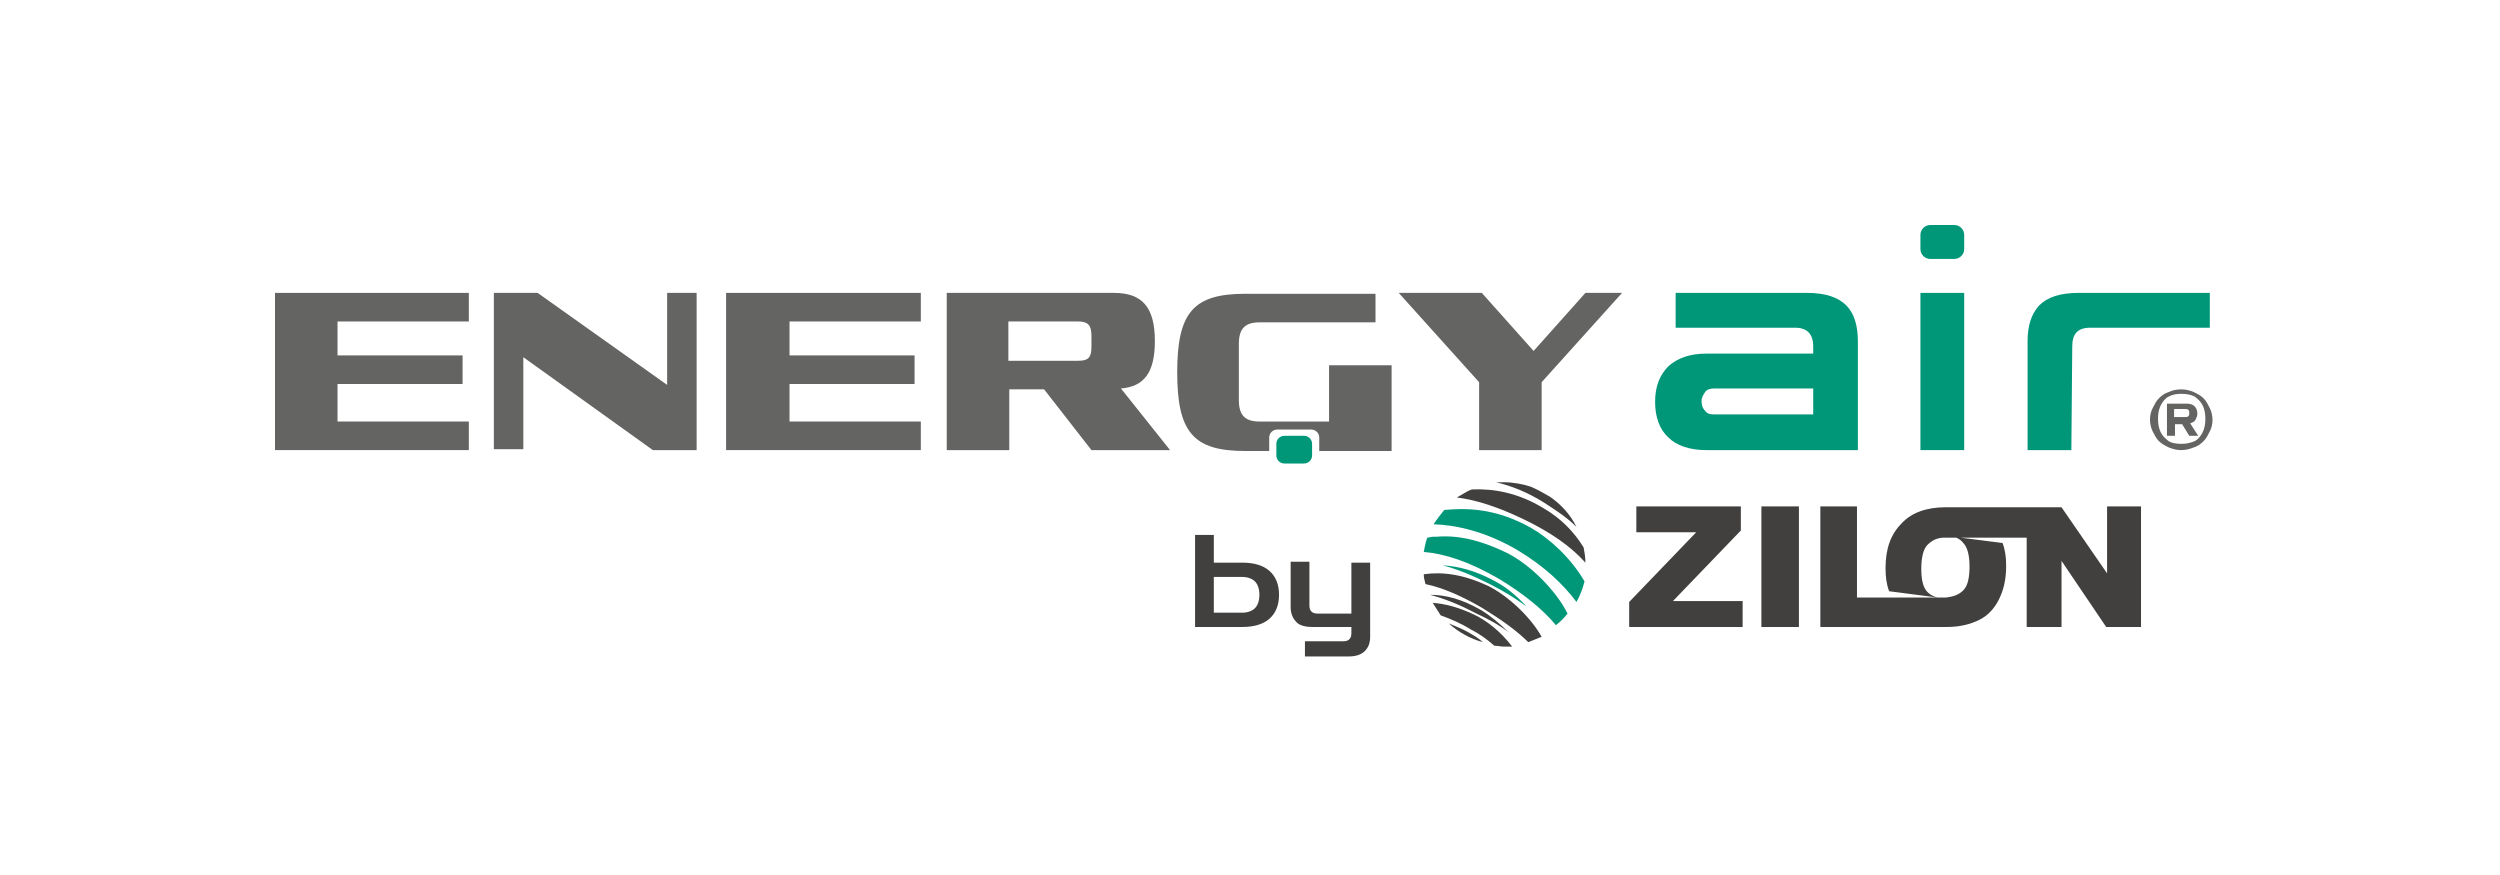
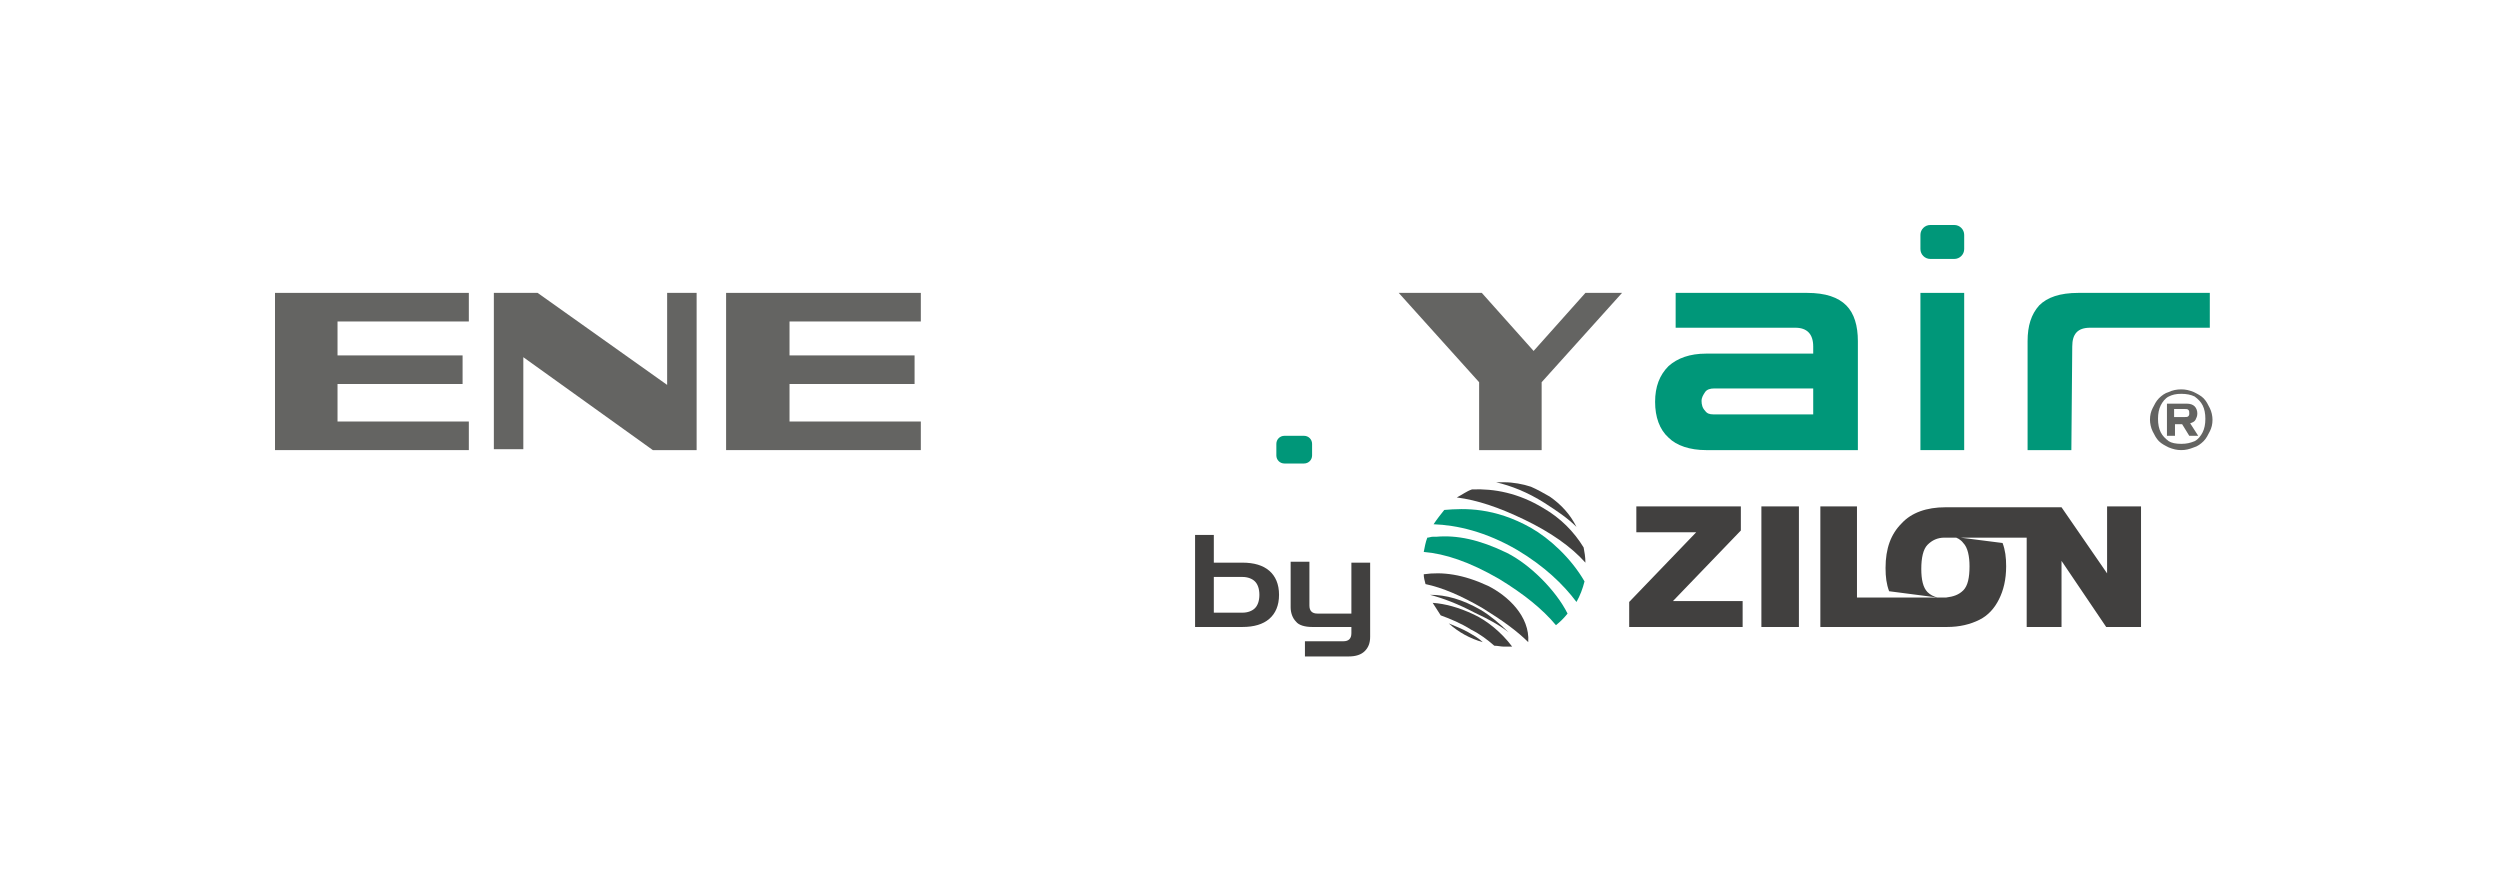
<svg xmlns="http://www.w3.org/2000/svg" width="200" height="70" viewBox="0 0 200 70" fill="none">
  <path d="M136.482 36.008C135.195 36.008 134.123 35.651 133.48 35.008C132.766 34.365 132.408 33.364 132.408 32.149C132.408 30.934 132.766 30.006 133.48 29.291C134.195 28.648 135.195 28.29 136.482 28.29H145.057V27.719C145.057 26.718 144.557 26.218 143.628 26.218H134.052V23.431H144.557C146.057 23.431 147.058 23.788 147.701 24.431C148.344 25.075 148.63 26.075 148.63 27.29V36.008H136.482ZM137.053 33.15H145.057V31.077H137.125C136.839 31.077 136.553 31.149 136.41 31.363C136.267 31.578 136.124 31.792 136.124 32.078C136.124 32.364 136.196 32.65 136.41 32.864C136.553 33.078 136.767 33.15 137.053 33.15Z" fill="#009779" />
  <path d="M153.634 36.008V23.431H157.135V36.008H153.634Z" fill="#009779" />
  <path d="M154.42 20.715C153.991 20.715 153.634 20.358 153.634 19.93V18.786C153.634 18.357 153.991 18 154.42 18H156.349C156.778 18 157.135 18.357 157.135 18.786V19.93C157.135 20.358 156.778 20.715 156.349 20.715H154.42Z" fill="#009779" />
-   <path d="M122.117 48.514C121.402 47.728 120.545 47.014 119.759 46.585C118.115 45.656 116.686 45.298 115.399 45.227C116.543 45.513 117.758 46.013 119.187 46.728C120.33 47.299 121.331 47.943 122.117 48.514Z" fill="#009779" />
  <path d="M126.119 42.154C125.619 41.154 124.904 40.367 123.975 39.724C123.475 39.438 122.975 39.153 122.474 38.938C121.831 38.724 121.045 38.581 120.331 38.581C120.116 38.581 119.902 38.581 119.688 38.581C120.902 38.867 122.189 39.367 123.546 40.224C124.547 40.868 125.404 41.439 126.119 42.154Z" fill="#41403F" />
-   <path d="M119.045 46.87C117.044 45.941 115.4 45.727 113.899 45.941C113.899 46.227 113.971 46.442 114.042 46.728C115.4 47.013 116.901 47.657 118.616 48.657C120.117 49.586 121.331 50.444 122.26 51.373C122.618 51.23 122.975 51.087 123.332 50.944C122.403 49.3 120.617 47.657 119.045 46.87Z" fill="#41403F" />
+   <path d="M119.045 46.87C117.044 45.941 115.4 45.727 113.899 45.941C113.899 46.227 113.971 46.442 114.042 46.728C115.4 47.013 116.901 47.657 118.616 48.657C120.117 49.586 121.331 50.444 122.26 51.373C122.403 49.3 120.617 47.657 119.045 46.87Z" fill="#41403F" />
  <path d="M122.474 42.225C119.544 40.582 117.186 40.653 115.542 40.796C115.256 41.154 114.97 41.511 114.685 41.94C116.543 42.011 118.829 42.511 121.402 44.012C123.546 45.298 125.046 46.727 126.118 48.157C126.404 47.657 126.619 47.085 126.762 46.513C125.69 44.655 123.975 43.083 122.474 42.225Z" fill="#009779" />
  <path d="M126.833 45.013C126.833 44.584 126.762 44.155 126.691 43.798C125.904 42.511 124.833 41.44 123.475 40.653C121.474 39.438 119.544 39.081 117.758 39.153C117.329 39.296 116.972 39.581 116.543 39.796C118.187 40.01 119.902 40.582 121.974 41.582C124.046 42.583 125.69 43.726 126.833 45.013Z" fill="#41403F" />
  <path d="M117.901 49.157C116.687 48.586 115.615 48.3 114.614 48.228C114.829 48.586 115.043 48.871 115.257 49.229C116.043 49.515 116.901 49.872 117.687 50.372C118.402 50.729 118.973 51.158 119.545 51.658C119.831 51.658 120.045 51.73 120.331 51.73C120.546 51.73 120.76 51.73 120.974 51.73C120.117 50.587 118.973 49.657 117.901 49.157Z" fill="#41403F" />
  <path d="M120.545 44.226C118.33 43.154 116.543 42.797 114.9 42.94C114.828 42.94 114.828 42.94 114.757 42.94C114.685 42.94 114.685 42.94 114.614 42.94C114.471 42.94 114.328 43.012 114.185 43.012C114.042 43.369 113.971 43.798 113.899 44.155C115.614 44.298 117.544 44.941 119.902 46.299C121.903 47.514 123.404 48.728 124.476 50.015C124.833 49.729 125.119 49.443 125.405 49.086C124.476 47.228 122.403 45.155 120.545 44.226Z" fill="#009779" />
  <path d="M120.688 50.587C119.973 49.872 119.187 49.229 118.473 48.8C116.972 47.942 115.686 47.585 114.399 47.585C115.471 47.871 116.615 48.3 117.972 49.014C119.044 49.514 119.973 50.015 120.688 50.587Z" fill="#41403F" />
  <path d="M115.9 49.872C116.686 50.587 117.615 51.087 118.616 51.373C118.259 51.015 117.83 50.801 117.473 50.587C116.972 50.301 116.401 50.086 115.9 49.872Z" fill="#41403F" />
  <path d="M140.911 50.158H143.913V40.51H140.911V50.158ZM139.268 42.44V40.51H130.907V42.583H135.695L130.335 48.157V50.158H139.411V48.085H133.837L139.268 42.44ZM168.567 40.51V45.87L164.922 40.582H155.632C154.132 40.582 152.917 41.011 152.131 41.868C151.273 42.726 150.844 43.869 150.844 45.441C150.844 46.156 150.916 46.727 151.13 47.299L154.989 47.8C154.703 47.728 154.417 47.585 154.203 47.371C153.846 47.013 153.703 46.37 153.703 45.513C153.703 44.655 153.846 43.941 154.203 43.583C154.56 43.226 154.989 43.011 155.561 43.011H162.135V50.158H164.922V44.87L168.495 50.158H171.282V40.51H168.567ZM156.275 42.94C156.561 43.011 156.847 43.154 157.062 43.44C157.419 43.798 157.562 44.512 157.562 45.298C157.562 46.227 157.419 46.87 157.062 47.228C156.704 47.585 156.275 47.728 155.704 47.8H148.558V40.51H145.628V50.158H155.775C156.776 50.158 157.633 49.943 158.348 49.586C159.062 49.229 159.563 48.657 159.92 47.942C160.277 47.228 160.492 46.37 160.492 45.298C160.492 44.584 160.42 44.012 160.206 43.44L156.275 42.94Z" fill="#41403F" />
  <path d="M95.606 50.158V42.797H97.106V50.158H95.606ZM95.891 50.158V49.014H99.393C99.822 49.014 100.179 48.871 100.393 48.657C100.608 48.443 100.751 48.085 100.751 47.585C100.751 47.085 100.608 46.727 100.393 46.513C100.179 46.299 99.822 46.156 99.393 46.156H95.963V45.012H99.393C100.322 45.012 101.037 45.227 101.537 45.656C102.037 46.084 102.323 46.727 102.323 47.585C102.323 48.443 102.037 49.086 101.537 49.514C101.037 49.943 100.322 50.158 99.393 50.158H95.891Z" fill="#41403F" />
  <path d="M104.395 52.444V51.301H107.468C107.897 51.301 108.111 51.087 108.111 50.658V50.158H104.967C104.395 50.158 103.895 50.015 103.681 49.729C103.395 49.443 103.252 49.014 103.252 48.586V44.941H104.753V48.443C104.753 48.871 104.967 49.086 105.396 49.086H108.111V45.012H109.612V50.944C109.612 51.444 109.469 51.801 109.183 52.087C108.897 52.373 108.469 52.516 107.897 52.516H104.395V52.444Z" fill="#41403F" />
  <path d="M165.709 36.008H162.207V27.29C162.207 26.075 162.493 25.146 163.136 24.432C163.779 23.788 164.78 23.431 166.28 23.431H176.785V26.218H167.209C166.209 26.218 165.78 26.718 165.78 27.719L165.709 36.008Z" fill="#009779" />
  <path d="M174.499 36.008C174.142 36.008 173.856 35.937 173.499 35.794C173.213 35.651 172.927 35.508 172.713 35.294C172.498 35.079 172.355 34.794 172.212 34.508C172.07 34.222 171.998 33.864 171.998 33.579C171.998 33.221 172.07 32.935 172.212 32.65C172.355 32.364 172.498 32.078 172.713 31.863C172.927 31.649 173.213 31.435 173.499 31.363C173.785 31.22 174.142 31.149 174.499 31.149C174.857 31.149 175.142 31.22 175.5 31.363C175.786 31.506 176.071 31.649 176.286 31.863C176.5 32.078 176.643 32.364 176.786 32.65C176.929 32.935 177 33.293 177 33.579C177 33.936 176.929 34.222 176.786 34.508C176.643 34.794 176.5 35.079 176.286 35.294C176.071 35.508 175.786 35.722 175.5 35.794C175.142 35.937 174.857 36.008 174.499 36.008ZM174.499 35.508C174.928 35.508 175.214 35.437 175.571 35.294C175.857 35.151 176.071 34.865 176.214 34.579C176.357 34.293 176.429 33.936 176.429 33.507C176.429 33.078 176.357 32.721 176.214 32.435C176.071 32.149 175.857 31.935 175.571 31.721C175.285 31.578 174.928 31.506 174.499 31.506C174.07 31.506 173.785 31.578 173.499 31.721C173.213 31.863 172.999 32.149 172.856 32.435C172.713 32.721 172.641 33.078 172.641 33.507C172.641 33.936 172.713 34.293 172.856 34.579C172.999 34.865 173.213 35.079 173.499 35.294C173.713 35.437 174.07 35.508 174.499 35.508ZM173.356 34.794V32.292H174.928C175.214 32.292 175.428 32.364 175.571 32.507C175.714 32.65 175.786 32.864 175.786 33.078C175.786 33.293 175.714 33.436 175.643 33.579C175.571 33.721 175.428 33.793 175.214 33.864L175.857 34.865H175.142L174.571 33.936H173.999V34.865H173.356V34.794ZM173.928 33.364H174.785C174.928 33.364 174.999 33.364 175.071 33.293C175.142 33.221 175.142 33.15 175.142 33.078C175.142 32.935 175.142 32.864 175.071 32.792C174.999 32.721 174.928 32.721 174.785 32.721H173.928V33.364Z" fill="#646462" />
  <path d="M37.507 23.431V25.718H27.002V28.433H37.007V30.72H27.002V33.721H37.507V36.008H22V23.431H37.507Z" fill="#646462" />
  <path d="M53.371 30.792V23.431H55.73V36.008H52.228L41.866 28.576V35.937H39.508V23.431H43.009L53.371 30.792Z" fill="#646462" />
  <path d="M73.666 23.431V25.718H63.162V28.433H73.166V30.72H63.162V33.721H73.666V36.008H58.088V23.431H73.666Z" fill="#646462" />
-   <path d="M93.605 36.008H87.316L83.529 31.149H80.742V36.008H75.739V23.431H89.103C91.318 23.431 92.39 24.503 92.39 27.29C92.39 29.791 91.532 30.934 89.674 31.077L93.605 36.008ZM80.67 25.718V28.862H86.244C87.102 28.862 87.316 28.576 87.316 27.719V26.861C87.316 26.004 87.03 25.718 86.244 25.718H80.67Z" fill="#646462" />
  <path d="M122.689 28.076L126.834 23.431H129.764L123.332 30.577V36.008H118.33V30.577L111.898 23.431H118.544L122.689 28.076Z" fill="#646462" />
-   <path d="M106.325 29.077V33.722H100.751C99.608 33.722 99.108 33.221 99.108 32.007V27.504C99.108 26.29 99.608 25.789 100.751 25.789H110.041V23.503H99.608C95.463 23.503 94.177 25.003 94.177 29.791C94.177 34.579 95.463 36.08 99.608 36.08H101.537V35.008C101.537 34.651 101.823 34.365 102.18 34.365H104.896C105.253 34.365 105.539 34.651 105.539 35.008V36.08H111.328V29.22H106.325V29.077Z" fill="#646462" />
  <path d="M104.324 34.865C104.681 34.865 104.967 35.151 104.967 35.508V36.437C104.967 36.794 104.681 37.08 104.324 37.08H102.752C102.394 37.08 102.108 36.794 102.108 36.437V35.508C102.108 35.151 102.394 34.865 102.752 34.865H104.324Z" fill="#009779" />
</svg>